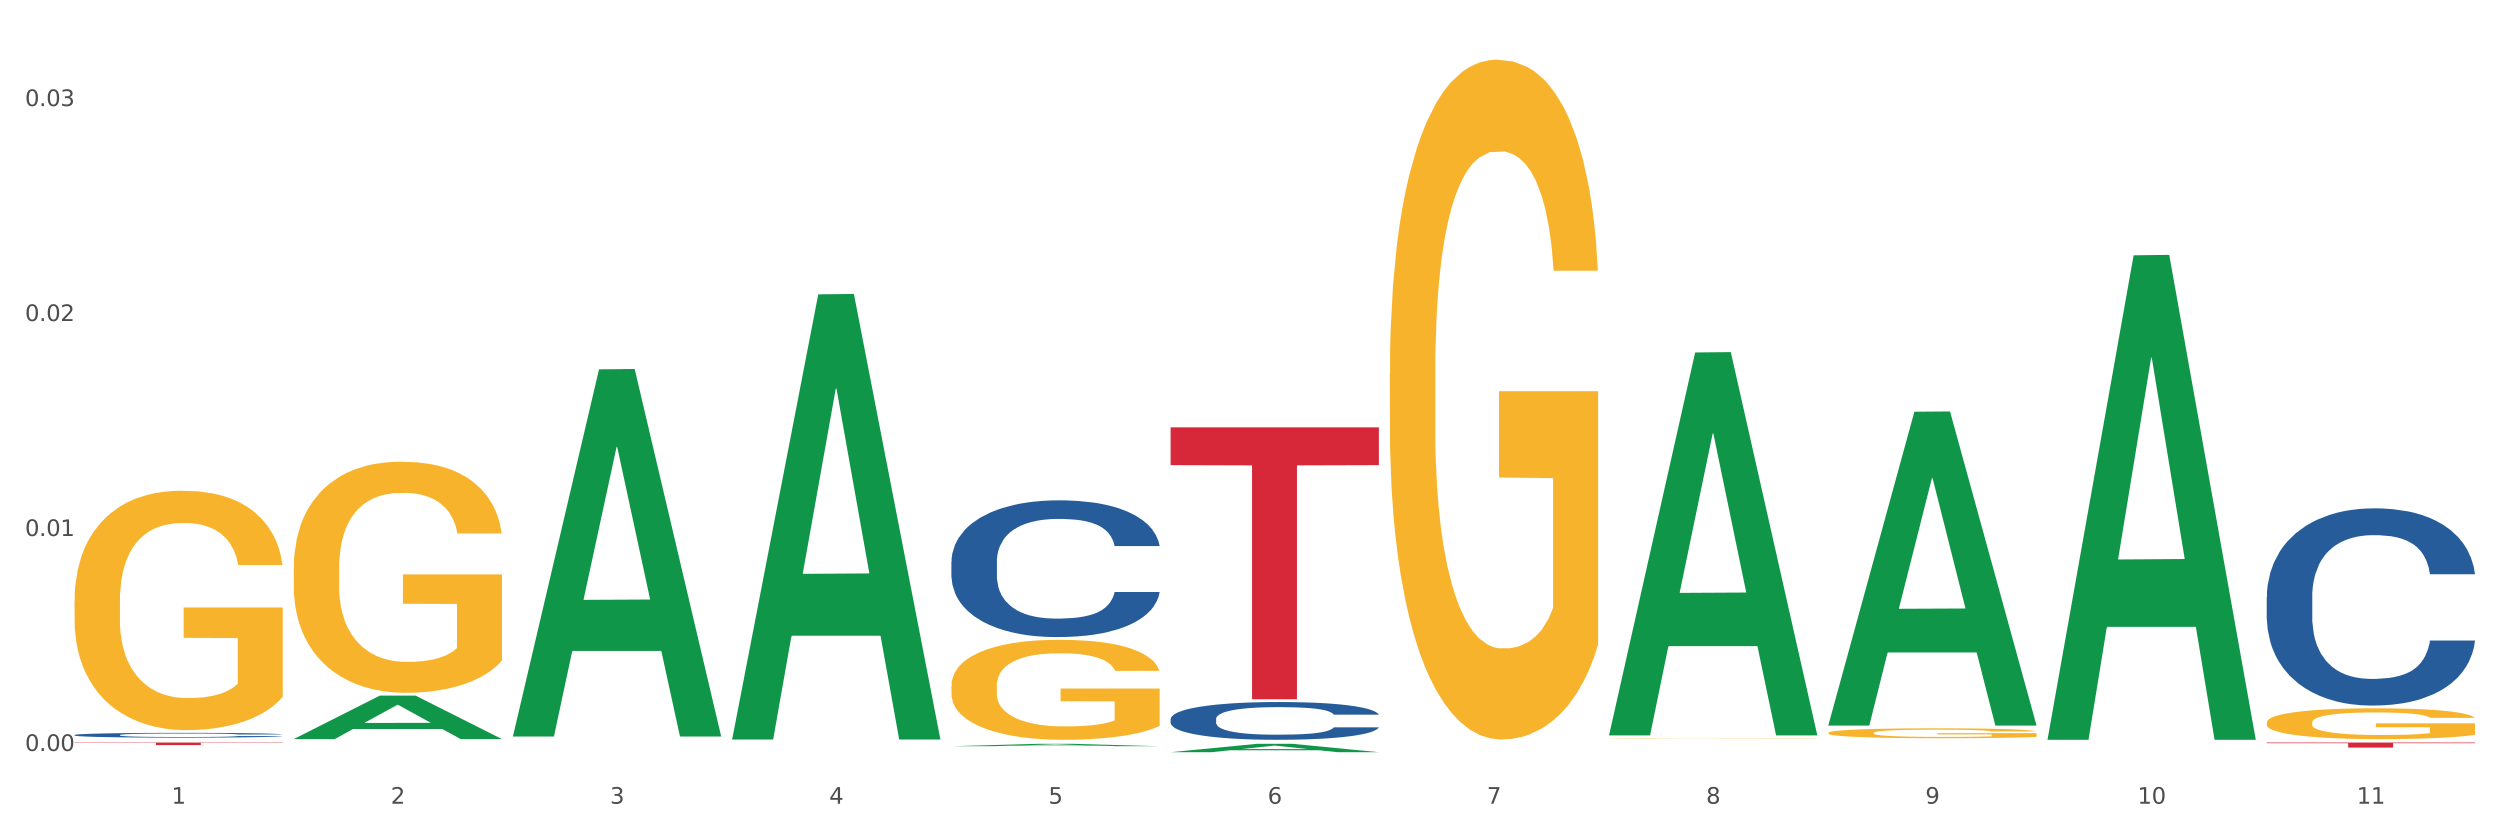
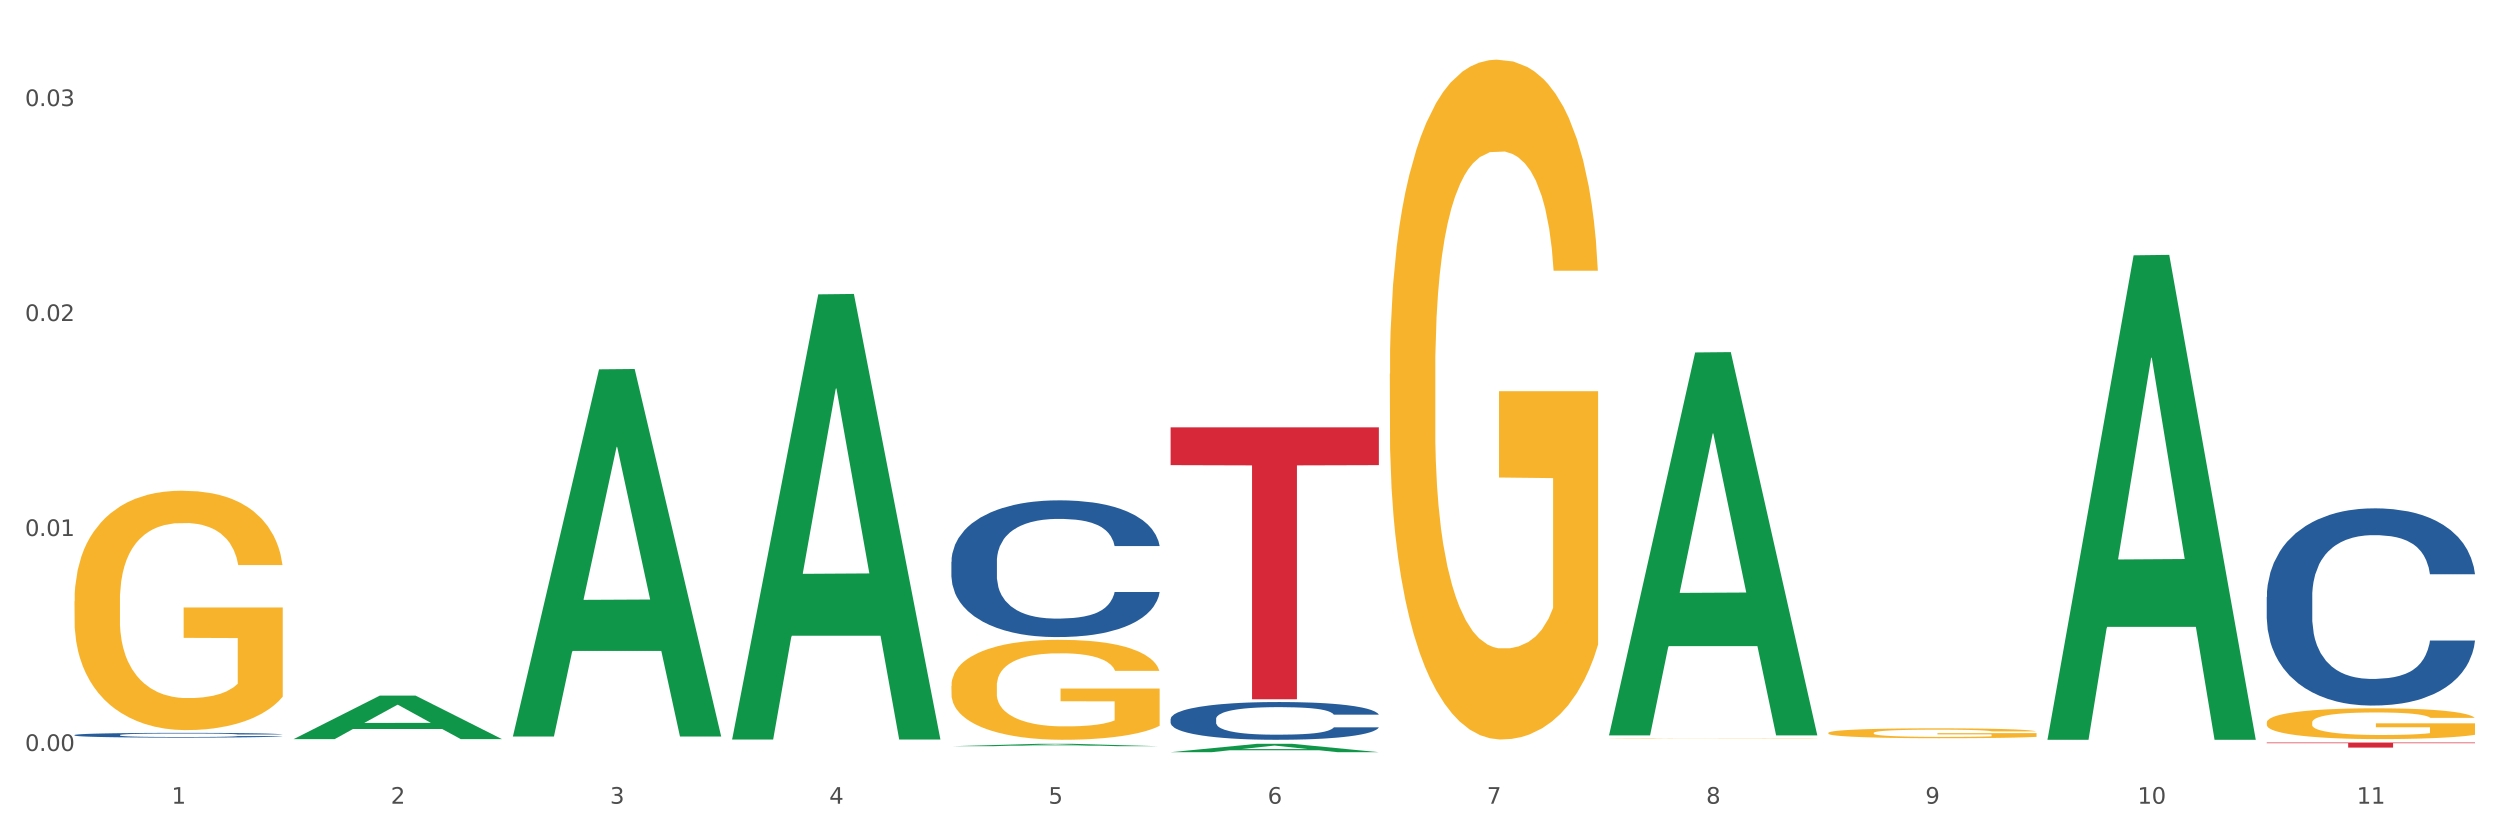
<svg xmlns="http://www.w3.org/2000/svg" xmlns:xlink="http://www.w3.org/1999/xlink" width="1080pt" height="360pt" viewBox="0 0 1080 360" version="1.1">
  <rect x="0" y="0" width="1080" height="360" fill="#333333" stroke="none" />
  <defs>
    <style type="text/css">*{stroke-linejoin: round; stroke-linecap: butt}</style>
  </defs>
  <g id="figure_1">
    <g id="patch_1">
      <path d="M 0 360  L 1080 360  L 1080 0  L 0 0  z " style="fill: #ffffff; stroke: #ffffff; stroke-linejoin: miter" />
    </g>
    <g id="axes_1">
      <g id="matplotlib.axis_1">
        <g id="xtick_1">
          <g id="text_1">
            <g style="fill: #4d4d4d" transform="translate(74.106 347.204) scale(0.096 -0.096)">
              <defs>
                <path id="DejaVuSans-31" d="M 794 531  L 1825 531  L 1825 4091  L 703 3866  L 703 4441  L 1819 4666  L 2450 4666  L 2450 531  L 3481 531  L 3481 0  L 794 0  L 794 531  z " transform="scale(0.016)" />
              </defs>
              <use xlink:href="#DejaVuSans-31" />
            </g>
          </g>
        </g>
        <g id="xtick_2">
          <g id="text_2">
            <g style="fill: #4d4d4d" transform="translate(168.812 347.204) scale(0.096 -0.096)">
              <defs>
                <path id="DejaVuSans-32" d="M 1228 531  L 3431 531  L 3431 0  L 469 0  L 469 531  Q 828 903 1448 1529  Q 2069 2156 2228 2338  Q 2531 2678 2651 2914  Q 2772 3150 2772 3378  Q 2772 3750 2511 3984  Q 2250 4219 1831 4219  Q 1534 4219 1204 4116  Q 875 4013 500 3803  L 500 4441  Q 881 4594 1212 4672  Q 1544 4750 1819 4750  Q 2544 4750 2975 4387  Q 3406 4025 3406 3419  Q 3406 3131 3298 2873  Q 3191 2616 2906 2266  Q 2828 2175 2409 1742  Q 1991 1309 1228 531  z " transform="scale(0.016)" />
              </defs>
              <use xlink:href="#DejaVuSans-32" />
            </g>
          </g>
        </g>
        <g id="xtick_3">
          <g id="text_3">
            <g style="fill: #4d4d4d" transform="translate(263.517 347.204) scale(0.096 -0.096)">
              <defs>
                <path id="DejaVuSans-33" d="M 2597 2516  Q 3050 2419 3304 2112  Q 3559 1806 3559 1356  Q 3559 666 3084 287  Q 2609 -91 1734 -91  Q 1441 -91 1130 -33  Q 819 25 488 141  L 488 750  Q 750 597 1062 519  Q 1375 441 1716 441  Q 2309 441 2620 675  Q 2931 909 2931 1356  Q 2931 1769 2642 2001  Q 2353 2234 1838 2234  L 1294 2234  L 1294 2753  L 1863 2753  Q 2328 2753 2575 2939  Q 2822 3125 2822 3475  Q 2822 3834 2567 4026  Q 2313 4219 1838 4219  Q 1578 4219 1281 4162  Q 984 4106 628 3988  L 628 4550  Q 988 4650 1302 4700  Q 1616 4750 1894 4750  Q 2613 4750 3031 4423  Q 3450 4097 3450 3541  Q 3450 3153 3228 2886  Q 3006 2619 2597 2516  z " transform="scale(0.016)" />
              </defs>
              <use xlink:href="#DejaVuSans-33" />
            </g>
          </g>
        </g>
        <g id="xtick_4">
          <g id="text_4">
            <g style="fill: #4d4d4d" transform="translate(358.223 347.204) scale(0.096 -0.096)">
              <defs>
                <path id="DejaVuSans-34" d="M 2419 4116  L 825 1625  L 2419 1625  L 2419 4116  z M 2253 4666  L 3047 4666  L 3047 1625  L 3713 1625  L 3713 1100  L 3047 1100  L 3047 0  L 2419 0  L 2419 1100  L 313 1100  L 313 1709  L 2253 4666  z " transform="scale(0.016)" />
              </defs>
              <use xlink:href="#DejaVuSans-34" />
            </g>
          </g>
        </g>
        <g id="xtick_5">
          <g id="text_5">
            <g style="fill: #4d4d4d" transform="translate(452.928 347.204) scale(0.096 -0.096)">
              <defs>
                <path id="DejaVuSans-35" d="M 691 4666  L 3169 4666  L 3169 4134  L 1269 4134  L 1269 2991  Q 1406 3038 1543 3061  Q 1681 3084 1819 3084  Q 2600 3084 3056 2656  Q 3513 2228 3513 1497  Q 3513 744 3044 326  Q 2575 -91 1722 -91  Q 1428 -91 1123 -41  Q 819 9 494 109  L 494 744  Q 775 591 1075 516  Q 1375 441 1709 441  Q 2250 441 2565 725  Q 2881 1009 2881 1497  Q 2881 1984 2565 2268  Q 2250 2553 1709 2553  Q 1456 2553 1204 2497  Q 953 2441 691 2322  L 691 4666  z " transform="scale(0.016)" />
              </defs>
              <use xlink:href="#DejaVuSans-35" />
            </g>
          </g>
        </g>
        <g id="xtick_6">
          <g id="text_6">
            <g style="fill: #4d4d4d" transform="translate(547.634 347.204) scale(0.096 -0.096)">
              <defs>
                <path id="DejaVuSans-36" d="M 2113 2584  Q 1688 2584 1439 2293  Q 1191 2003 1191 1497  Q 1191 994 1439 701  Q 1688 409 2113 409  Q 2538 409 2786 701  Q 3034 994 3034 1497  Q 3034 2003 2786 2293  Q 2538 2584 2113 2584  z M 3366 4563  L 3366 3988  Q 3128 4100 2886 4159  Q 2644 4219 2406 4219  Q 1781 4219 1451 3797  Q 1122 3375 1075 2522  Q 1259 2794 1537 2939  Q 1816 3084 2150 3084  Q 2853 3084 3261 2657  Q 3669 2231 3669 1497  Q 3669 778 3244 343  Q 2819 -91 2113 -91  Q 1303 -91 875 529  Q 447 1150 447 2328  Q 447 3434 972 4092  Q 1497 4750 2381 4750  Q 2619 4750 2861 4703  Q 3103 4656 3366 4563  z " transform="scale(0.016)" />
              </defs>
              <use xlink:href="#DejaVuSans-36" />
            </g>
          </g>
        </g>
        <g id="xtick_7">
          <g id="text_7">
            <g style="fill: #4d4d4d" transform="translate(642.339 347.204) scale(0.096 -0.096)">
              <defs>
                <path id="DejaVuSans-37" d="M 525 4666  L 3525 4666  L 3525 4397  L 1831 0  L 1172 0  L 2766 4134  L 525 4134  L 525 4666  z " transform="scale(0.016)" />
              </defs>
              <use xlink:href="#DejaVuSans-37" />
            </g>
          </g>
        </g>
        <g id="xtick_8">
          <g id="text_8">
            <g style="fill: #4d4d4d" transform="translate(737.044 347.204) scale(0.096 -0.096)">
              <defs>
                <path id="DejaVuSans-38" d="M 2034 2216  Q 1584 2216 1326 1975  Q 1069 1734 1069 1313  Q 1069 891 1326 650  Q 1584 409 2034 409  Q 2484 409 2743 651  Q 3003 894 3003 1313  Q 3003 1734 2745 1975  Q 2488 2216 2034 2216  z M 1403 2484  Q 997 2584 770 2862  Q 544 3141 544 3541  Q 544 4100 942 4425  Q 1341 4750 2034 4750  Q 2731 4750 3128 4425  Q 3525 4100 3525 3541  Q 3525 3141 3298 2862  Q 3072 2584 2669 2484  Q 3125 2378 3379 2068  Q 3634 1759 3634 1313  Q 3634 634 3220 271  Q 2806 -91 2034 -91  Q 1263 -91 848 271  Q 434 634 434 1313  Q 434 1759 690 2068  Q 947 2378 1403 2484  z M 1172 3481  Q 1172 3119 1398 2916  Q 1625 2713 2034 2713  Q 2441 2713 2670 2916  Q 2900 3119 2900 3481  Q 2900 3844 2670 4047  Q 2441 4250 2034 4250  Q 1625 4250 1398 4047  Q 1172 3844 1172 3481  z " transform="scale(0.016)" />
              </defs>
              <use xlink:href="#DejaVuSans-38" />
            </g>
          </g>
        </g>
        <g id="xtick_9">
          <g id="text_9">
            <g style="fill: #4d4d4d" transform="translate(831.75 347.204) scale(0.096 -0.096)">
              <defs>
                <path id="DejaVuSans-39" d="M 703 97  L 703 672  Q 941 559 1184 500  Q 1428 441 1663 441  Q 2288 441 2617 861  Q 2947 1281 2994 2138  Q 2813 1869 2534 1725  Q 2256 1581 1919 1581  Q 1219 1581 811 2004  Q 403 2428 403 3163  Q 403 3881 828 4315  Q 1253 4750 1959 4750  Q 2769 4750 3195 4129  Q 3622 3509 3622 2328  Q 3622 1225 3098 567  Q 2575 -91 1691 -91  Q 1453 -91 1209 -44  Q 966 3 703 97  z M 1959 2075  Q 2384 2075 2632 2365  Q 2881 2656 2881 3163  Q 2881 3666 2632 3958  Q 2384 4250 1959 4250  Q 1534 4250 1286 3958  Q 1038 3666 1038 3163  Q 1038 2656 1286 2365  Q 1534 2075 1959 2075  z " transform="scale(0.016)" />
              </defs>
              <use xlink:href="#DejaVuSans-39" />
            </g>
          </g>
        </g>
        <g id="xtick_10">
          <g id="text_10">
            <g style="fill: #4d4d4d" transform="translate(923.401 347.204) scale(0.096 -0.096)">
              <defs>
                <path id="DejaVuSans-30" d="M 2034 4250  Q 1547 4250 1301 3770  Q 1056 3291 1056 2328  Q 1056 1369 1301 889  Q 1547 409 2034 409  Q 2525 409 2770 889  Q 3016 1369 3016 2328  Q 3016 3291 2770 3770  Q 2525 4250 2034 4250  z M 2034 4750  Q 2819 4750 3233 4129  Q 3647 3509 3647 2328  Q 3647 1150 3233 529  Q 2819 -91 2034 -91  Q 1250 -91 836 529  Q 422 1150 422 2328  Q 422 3509 836 4129  Q 1250 4750 2034 4750  z " transform="scale(0.016)" />
              </defs>
              <use xlink:href="#DejaVuSans-31" />
              <use xlink:href="#DejaVuSans-30" transform="translate(63.623 0)" />
            </g>
          </g>
        </g>
        <g id="xtick_11">
          <g id="text_11">
            <g style="fill: #4d4d4d" transform="translate(1018.107 347.204) scale(0.096 -0.096)">
              <use xlink:href="#DejaVuSans-31" />
              <use xlink:href="#DejaVuSans-31" transform="translate(63.623 0)" />
            </g>
          </g>
        </g>
        <g id="xtick_12" />
        <g id="xtick_13" />
        <g id="xtick_14" />
        <g id="xtick_15" />
        <g id="xtick_16" />
        <g id="xtick_17" />
        <g id="xtick_18" />
        <g id="xtick_19" />
        <g id="xtick_20" />
        <g id="xtick_21" />
      </g>
      <g id="matplotlib.axis_2">
        <g id="ytick_1">
          <g id="text_12">
            <g style="fill: #4d4d4d" transform="translate(10.8 324.413) scale(0.096 -0.096)">
              <defs>
                <path id="DejaVuSans-2e" d="M 684 794  L 1344 794  L 1344 0  L 684 0  L 684 794  z " transform="scale(0.016)" />
              </defs>
              <use xlink:href="#DejaVuSans-30" />
              <use xlink:href="#DejaVuSans-2e" transform="translate(63.623 0)" />
              <use xlink:href="#DejaVuSans-30" transform="translate(95.41 0)" />
              <use xlink:href="#DejaVuSans-30" transform="translate(159.033 0)" />
            </g>
          </g>
        </g>
        <g id="ytick_2">
          <g id="text_13">
            <g style="fill: #4d4d4d" transform="translate(10.8 231.549) scale(0.096 -0.096)">
              <use xlink:href="#DejaVuSans-30" />
              <use xlink:href="#DejaVuSans-2e" transform="translate(63.623 0)" />
              <use xlink:href="#DejaVuSans-30" transform="translate(95.41 0)" />
              <use xlink:href="#DejaVuSans-31" transform="translate(159.033 0)" />
            </g>
          </g>
        </g>
        <g id="ytick_3">
          <g id="text_14">
            <g style="fill: #4d4d4d" transform="translate(10.8 138.685) scale(0.096 -0.096)">
              <use xlink:href="#DejaVuSans-30" />
              <use xlink:href="#DejaVuSans-2e" transform="translate(63.623 0)" />
              <use xlink:href="#DejaVuSans-30" transform="translate(95.41 0)" />
              <use xlink:href="#DejaVuSans-32" transform="translate(159.033 0)" />
            </g>
          </g>
        </g>
        <g id="ytick_4">
          <g id="text_15">
            <g style="fill: #4d4d4d" transform="translate(10.8 45.821) scale(0.096 -0.096)">
              <use xlink:href="#DejaVuSans-30" />
              <use xlink:href="#DejaVuSans-2e" transform="translate(63.623 0)" />
              <use xlink:href="#DejaVuSans-30" transform="translate(95.41 0)" />
              <use xlink:href="#DejaVuSans-33" transform="translate(159.033 0)" />
            </g>
          </g>
        </g>
        <g id="ytick_5" />
        <g id="ytick_6" />
        <g id="ytick_7" />
      </g>
      <g id="PolyCollection_1">
        <path d="M 126.88 319.26  L 126.973 319.242  L 164.074 300.502  L 179.471 300.484  L 216.851 319.295  L 199.042 319.295  L 190.973 314.915  L 152.666 314.915  L 152.387 314.985  L 144.596 319.295  L 126.88 319.295  L 126.88 319.26  L 157.489 312.301  L 186.15 312.283  L 171.958 304.494  L 171.773 304.458  L 171.587 304.511  L 157.396 312.283  L 157.489 312.301  L 126.88 319.26  z " clip-path="url(#p2c969db43b)" style="fill: #109648" />
        <path d="M 410.997 296.356  L 411.103 296.317  L 411.103 294.897  L 411.316 293.675  L 412.378 290.717  L 413.971 288.272  L 415.14 286.97  L 416.308 285.905  L 417.689 284.84  L 419.388 283.736  L 422.469 282.119  L 424.381 281.291  L 426.718 280.423  L 430.967 279.161  L 434.047 278.451  L 437.234 277.86  L 442.439 277.15  L 445.838 276.834  L 449.449 276.598  L 453.804 276.44  L 457.097 276.401  L 464.32 276.519  L 470.481 276.874  L 473.456 277.15  L 477.28 277.623  L 479.298 277.939  L 482.591 278.57  L 485.99 279.398  L 488.327 280.108  L 491.832 281.449  L 494.488 282.79  L 496.931 284.446  L 498.205 285.59  L 499.161 286.655  L 500.011 287.877  L 500.861 289.81  L 481.741 289.81  L 480.997 288.429  L 479.829 287.128  L 478.129 285.866  L 476.642 285.077  L 474.093 284.091  L 471.756 283.46  L 469.313 282.987  L 466.339 282.592  L 464.002 282.395  L 460.709 282.237  L 454.229 282.277  L 449.874 282.592  L 446.9 282.987  L 444.988 283.342  L 443.288 283.736  L 441.376 284.288  L 439.146 285.116  L 437.552 285.866  L 435.959 286.812  L 434.684 287.759  L 433.516 288.863  L 432.56 290.046  L 431.816 291.269  L 431.179 292.768  L 430.648 295.252  L 430.648 300.655  L 430.86 301.878  L 431.392 303.495  L 432.029 304.717  L 433.091 306.177  L 434.047 307.163  L 435.853 308.582  L 437.871 309.766  L 439.464 310.515  L 441.058 311.146  L 443.82 312.014  L 446.9 312.723  L 449.556 313.157  L 453.167 313.552  L 455.61 313.709  L 457.735 313.788  L 462.94 313.788  L 466.657 313.67  L 470.8 313.394  L 473.987 313.039  L 476.642 312.605  L 479.616 311.895  L 481.528 311.225  L 481.528 302.982  L 458.16 302.943  L 458.16 297.461  L 500.967 297.461  L 500.967 313.552  L 499.161 314.38  L 497.143 315.129  L 495.019 315.8  L 491.832 316.628  L 488.008 317.417  L 484.609 317.969  L 480.997 318.442  L 476.748 318.876  L 471.225 319.27  L 467.826 319.428  L 463.577 319.546  L 458.584 319.586  L 454.229 319.507  L 449.98 319.31  L 445.519 318.955  L 441.164 318.442  L 437.871 317.929  L 434.578 317.298  L 431.073 316.47  L 428.311 315.681  L 426.187 314.971  L 423.85 314.064  L 421.3 312.881  L 419.388 311.816  L 417.689 310.712  L 415.883 309.292  L 414.608 308.07  L 413.334 306.532  L 412.59 305.388  L 411.74 303.613  L 411.103 301.129  L 410.997 296.356  z " clip-path="url(#p2c969db43b)" style="fill: #f7b32b" />
        <path d="M 600.408 161.485  L 600.514 161.217  L 600.514 151.561  L 600.727 143.245  L 601.789 123.128  L 603.382 106.497  L 604.551 97.646  L 605.719 90.404  L 607.1 83.161  L 608.799 75.651  L 611.88 64.653  L 613.792 59.02  L 616.129 53.119  L 620.378 44.536  L 623.458 39.708  L 626.645 35.684  L 631.85 30.856  L 635.249 28.71  L 638.86 27.101  L 643.215 26.028  L 646.508 25.759  L 653.731 26.564  L 659.892 28.978  L 662.867 30.856  L 666.691 34.075  L 668.709 36.221  L 672.002 40.512  L 675.401 46.145  L 677.738 50.973  L 681.243 60.093  L 683.899 69.213  L 686.342 80.479  L 687.616 88.258  L 688.572 95.5  L 689.422 103.815  L 690.272 116.959  L 671.152 116.959  L 670.408 107.57  L 669.24 98.719  L 667.54 90.135  L 666.053 84.771  L 663.504 78.065  L 661.167 73.773  L 658.724 70.554  L 655.75 67.872  L 653.413 66.531  L 650.12 65.458  L 643.64 65.726  L 639.285 67.872  L 636.311 70.554  L 634.399 72.968  L 632.699 75.651  L 630.787 79.406  L 628.557 85.039  L 626.963 90.135  L 625.37 96.573  L 624.095 103.01  L 622.927 110.521  L 621.971 118.568  L 621.227 126.883  L 620.59 137.076  L 620.059 153.975  L 620.059 190.723  L 620.271 199.038  L 620.803 210.035  L 621.44 218.35  L 622.502 228.275  L 623.458 234.981  L 625.264 244.637  L 627.282 252.684  L 628.875 257.781  L 630.469 262.072  L 633.231 267.973  L 636.311 272.802  L 638.967 275.752  L 642.578 278.435  L 645.021 279.507  L 647.146 280.044  L 652.351 280.044  L 656.068 279.239  L 660.211 277.362  L 663.398 274.948  L 666.053 271.997  L 669.027 267.169  L 670.939 262.609  L 670.939 206.548  L 647.571 206.28  L 647.571 168.996  L 690.378 168.996  L 690.378 278.435  L 688.572 284.067  L 686.554 289.164  L 684.43 293.724  L 681.243 299.357  L 677.419 304.721  L 674.02 308.477  L 670.408 311.695  L 666.159 314.646  L 660.636 317.328  L 657.237 318.401  L 652.988 319.206  L 647.995 319.474  L 643.64 318.938  L 639.391 317.596  L 634.93 315.182  L 630.575 311.695  L 627.282 308.208  L 623.989 303.917  L 620.484 298.284  L 617.722 292.919  L 615.598 288.091  L 613.261 281.922  L 610.711 273.875  L 608.799 266.632  L 607.1 259.122  L 605.294 249.465  L 604.019 241.15  L 602.745 230.689  L 602.001 222.91  L 601.151 210.84  L 600.514 193.941  L 600.408 161.485  z " clip-path="url(#p2c969db43b)" style="fill: #f7b32b" />
        <path d="M 695.113 318.961  L 695.22 318.961  L 695.22 318.955  L 695.432 318.95  L 696.494 318.938  L 698.088 318.929  L 699.256 318.923  L 700.424 318.919  L 701.805 318.915  L 703.505 318.911  L 706.585 318.904  L 708.497 318.901  L 710.834 318.897  L 715.083 318.892  L 718.164 318.89  L 721.35 318.887  L 726.555 318.884  L 729.954 318.883  L 733.566 318.882  L 737.921 318.882  L 741.214 318.881  L 748.437 318.882  L 754.598 318.883  L 757.572 318.884  L 761.396 318.886  L 763.414 318.888  L 766.707 318.89  L 770.106 318.893  L 772.443 318.896  L 775.948 318.902  L 778.604 318.907  L 781.047 318.913  L 782.322 318.918  L 783.278 318.922  L 784.128 318.927  L 784.977 318.935  L 765.857 318.935  L 765.114 318.929  L 763.945 318.924  L 762.246 318.919  L 760.759 318.916  L 758.209 318.912  L 755.872 318.91  L 753.429 318.908  L 750.455 318.906  L 748.118 318.905  L 744.825 318.905  L 738.346 318.905  L 733.991 318.906  L 731.016 318.908  L 729.104 318.909  L 727.405 318.911  L 725.493 318.913  L 723.262 318.916  L 721.669 318.919  L 720.076 318.923  L 718.801 318.927  L 717.632 318.931  L 716.676 318.936  L 715.933 318.941  L 715.296 318.946  L 714.764 318.956  L 714.764 318.978  L 714.977 318.983  L 715.508 318.989  L 716.145 318.994  L 717.208 319  L 718.164 319.004  L 719.969 319.009  L 721.988 319.014  L 723.581 319.017  L 725.174 319.02  L 727.936 319.023  L 731.016 319.026  L 733.672 319.028  L 737.284 319.029  L 739.727 319.03  L 741.851 319.03  L 747.056 319.03  L 750.774 319.03  L 754.916 319.028  L 758.103 319.027  L 760.759 319.025  L 763.733 319.022  L 765.645 319.02  L 765.645 318.987  L 742.276 318.987  L 742.276 318.965  L 785.084 318.965  L 785.084 319.029  L 783.278 319.032  L 781.26 319.035  L 779.135 319.038  L 775.948 319.041  L 772.124 319.044  L 768.725 319.047  L 765.114 319.049  L 760.865 319.05  L 755.341 319.052  L 751.942 319.052  L 747.693 319.053  L 742.701 319.053  L 738.346 319.053  L 734.097 319.052  L 729.636 319.051  L 725.28 319.049  L 721.988 319.046  L 718.695 319.044  L 715.189 319.041  L 712.428 319.038  L 710.303 319.035  L 707.966 319.031  L 705.417 319.026  L 703.505 319.022  L 701.805 319.018  L 700 319.012  L 698.725 319.007  L 697.45 319.001  L 696.707 318.997  L 695.857 318.99  L 695.22 318.98  L 695.113 318.961  z " clip-path="url(#p2c969db43b)" style="fill: #f7b32b" />
        <path d="M 789.819 316.615  L 789.925 316.611  L 789.925 316.471  L 790.138 316.349  L 791.2 316.056  L 792.793 315.814  L 793.962 315.685  L 795.13 315.579  L 796.511 315.474  L 798.21 315.364  L 801.291 315.204  L 803.203 315.122  L 805.54 315.036  L 809.789 314.911  L 812.869 314.84  L 816.056 314.782  L 821.261 314.711  L 824.66 314.68  L 828.271 314.657  L 832.626 314.641  L 835.919 314.637  L 843.142 314.649  L 849.303 314.684  L 852.277 314.711  L 856.101 314.758  L 858.12 314.79  L 861.413 314.852  L 864.812 314.934  L 867.149 315.005  L 870.654 315.138  L 873.309 315.27  L 875.753 315.435  L 877.027 315.548  L 877.983 315.654  L 878.833 315.775  L 879.683 315.966  L 860.563 315.966  L 859.819 315.829  L 858.651 315.7  L 856.951 315.575  L 855.464 315.497  L 852.915 315.399  L 850.578 315.337  L 848.135 315.29  L 845.161 315.251  L 842.824 315.231  L 839.531 315.216  L 833.051 315.22  L 828.696 315.251  L 825.722 315.29  L 823.81 315.325  L 822.11 315.364  L 820.198 315.419  L 817.968 315.501  L 816.374 315.575  L 814.781 315.669  L 813.506 315.763  L 812.338 315.872  L 811.382 315.99  L 810.638 316.111  L 810.001 316.26  L 809.47 316.506  L 809.47 317.041  L 809.682 317.163  L 810.213 317.323  L 810.851 317.444  L 811.913 317.589  L 812.869 317.686  L 814.675 317.827  L 816.693 317.944  L 818.286 318.019  L 819.88 318.081  L 822.641 318.167  L 825.722 318.238  L 828.377 318.281  L 831.989 318.32  L 834.432 318.335  L 836.557 318.343  L 841.761 318.343  L 845.479 318.332  L 849.622 318.304  L 852.809 318.269  L 855.464 318.226  L 858.438 318.156  L 860.35 318.089  L 860.35 317.272  L 836.981 317.268  L 836.981 316.725  L 879.789 316.725  L 879.789 318.32  L 877.983 318.402  L 875.965 318.476  L 873.841 318.543  L 870.654 318.625  L 866.83 318.703  L 863.431 318.758  L 859.819 318.805  L 855.57 318.848  L 850.047 318.887  L 846.648 318.902  L 842.399 318.914  L 837.406 318.918  L 833.051 318.91  L 828.802 318.891  L 824.341 318.855  L 819.986 318.805  L 816.693 318.754  L 813.4 318.691  L 809.895 318.609  L 807.133 318.531  L 805.009 318.461  L 802.672 318.371  L 800.122 318.253  L 798.21 318.148  L 796.511 318.038  L 794.705 317.898  L 793.43 317.776  L 792.156 317.624  L 791.412 317.511  L 790.562 317.335  L 789.925 317.088  L 789.819 316.615  z " clip-path="url(#p2c969db43b)" style="fill: #f7b32b" />
        <path d="M 979.23 312.138  L 979.336 312.126  L 979.336 311.688  L 979.548 311.312  L 980.611 310.4  L 982.204 309.647  L 983.372 309.246  L 984.541 308.918  L 985.922 308.59  L 987.621 308.25  L 990.702 307.752  L 992.614 307.497  L 994.951 307.23  L 999.2 306.841  L 1002.28 306.622  L 1005.467 306.44  L 1010.672 306.221  L 1014.071 306.124  L 1017.682 306.051  L 1022.037 306.003  L 1025.33 305.99  L 1032.553 306.027  L 1038.714 306.136  L 1041.688 306.221  L 1045.512 306.367  L 1047.531 306.464  L 1050.824 306.659  L 1054.223 306.914  L 1056.56 307.132  L 1060.065 307.546  L 1062.72 307.959  L 1065.164 308.469  L 1066.438 308.821  L 1067.394 309.149  L 1068.244 309.526  L 1069.094 310.121  L 1049.974 310.121  L 1049.23 309.696  L 1048.062 309.295  L 1046.362 308.906  L 1044.875 308.663  L 1042.326 308.359  L 1039.989 308.165  L 1037.546 308.019  L 1034.572 307.898  L 1032.235 307.837  L 1028.942 307.788  L 1022.462 307.801  L 1018.107 307.898  L 1015.133 308.019  L 1013.221 308.129  L 1011.521 308.25  L 1009.609 308.42  L 1007.379 308.675  L 1005.785 308.906  L 1004.192 309.198  L 1002.917 309.489  L 1001.749 309.829  L 1000.793 310.194  L 1000.049 310.57  L 999.412 311.032  L 998.881 311.797  L 998.881 313.462  L 999.093 313.838  L 999.624 314.337  L 1000.262 314.713  L 1001.324 315.163  L 1002.28 315.466  L 1004.086 315.904  L 1006.104 316.268  L 1007.697 316.499  L 1009.291 316.693  L 1012.052 316.961  L 1015.133 317.179  L 1017.788 317.313  L 1021.4 317.434  L 1023.843 317.483  L 1025.968 317.507  L 1031.172 317.507  L 1034.89 317.471  L 1039.033 317.386  L 1042.22 317.276  L 1044.875 317.143  L 1047.849 316.924  L 1049.761 316.718  L 1049.761 314.179  L 1026.392 314.166  L 1026.392 312.478  L 1069.2 312.478  L 1069.2 317.434  L 1067.394 317.69  L 1065.376 317.92  L 1063.252 318.127  L 1060.065 318.382  L 1056.241 318.625  L 1052.842 318.795  L 1049.23 318.941  L 1044.981 319.074  L 1039.458 319.196  L 1036.059 319.245  L 1031.81 319.281  L 1026.817 319.293  L 1022.462 319.269  L 1018.213 319.208  L 1013.752 319.099  L 1009.397 318.941  L 1006.104 318.783  L 1002.811 318.589  L 999.306 318.333  L 996.544 318.09  L 994.42 317.872  L 992.083 317.592  L 989.533 317.228  L 987.621 316.9  L 985.922 316.56  L 984.116 316.122  L 982.841 315.746  L 981.567 315.272  L 980.823 314.92  L 979.973 314.373  L 979.336 313.608  L 979.23 312.138  z " clip-path="url(#p2c969db43b)" style="fill: #f7b32b" />
        <path d="M 979.23 257.885  L 979.336 257.807  L 979.336 255.629  L 979.655 252.671  L 980.825 247.224  L 982.314 243.1  L 984.866 238.275  L 986.249 236.251  L 988.057 233.995  L 991.779 230.337  L 996.033 227.224  L 999.01 225.512  L 1001.244 224.423  L 1006.242 222.477  L 1009.114 221.621  L 1012.091 220.921  L 1014.644 220.454  L 1018.898 219.909  L 1022.301 219.676  L 1026.236 219.598  L 1029.532 219.676  L 1033.893 219.987  L 1040.273 220.921  L 1042.719 221.466  L 1046.016 222.4  L 1049.419 223.645  L 1052.184 224.89  L 1055.375 226.68  L 1058.672 229.014  L 1061.862 231.971  L 1064.095 234.695  L 1065.903 237.574  L 1067.498 241.076  L 1068.668 244.889  L 1069.2 248.08  L 1049.738 248.08  L 1049.207 245.201  L 1048.143 242.088  L 1047.08 239.987  L 1045.91 238.275  L 1044.102 236.329  L 1042.507 235.084  L 1039.848 233.606  L 1037.402 232.672  L 1035.381 232.127  L 1032.935 231.66  L 1027.724 231.193  L 1024.002 231.193  L 1021.663 231.349  L 1018.791 231.738  L 1016.345 232.283  L 1013.474 233.216  L 1011.24 234.228  L 1009.007 235.551  L 1007.731 236.485  L 1005.817 238.197  L 1004.541 239.598  L 1002.839 242.01  L 1001.882 243.722  L 1000.18 248.158  L 999.436 251.426  L 999.117 253.683  L 998.904 256.173  L 998.904 268.313  L 999.542 273.76  L 1000.074 276.095  L 1000.925 278.741  L 1002.52 282.165  L 1004.86 285.511  L 1007.306 287.924  L 1009.326 289.402  L 1011.24 290.492  L 1013.155 291.348  L 1015.494 292.126  L 1017.409 292.593  L 1020.28 293.06  L 1023.683 293.293  L 1026.342 293.293  L 1031.766 292.904  L 1034.212 292.515  L 1036.551 291.97  L 1039.104 291.114  L 1041.124 290.18  L 1042.294 289.48  L 1044.208 288.001  L 1045.697 286.445  L 1046.973 284.655  L 1047.824 283.099  L 1048.781 280.764  L 1049.526 278.118  L 1049.738 276.718  L 1069.2 276.718  L 1068.775 279.519  L 1068.03 282.243  L 1066.541 285.9  L 1065.371 288.001  L 1063.564 290.569  L 1061.649 292.748  L 1058.991 295.161  L 1056.545 296.951  L 1053.992 298.507  L 1051.227 299.908  L 1046.229 301.853  L 1044.421 302.398  L 1040.592 303.332  L 1037.615 303.877  L 1033.254 304.421  L 1028.788 304.733  L 1024.109 304.81  L 1019.961 304.655  L 1015.388 304.188  L 1012.517 303.721  L 1009.326 303.021  L 1005.604 301.931  L 1002.095 300.608  L 998.798 299.052  L 995.714 297.262  L 992.842 295.239  L 989.12 291.892  L 986.355 288.624  L 984.334 285.589  L 982.952 283.021  L 981.569 279.753  L 980.825 277.496  L 979.655 272.048  L 979.23 266.99  L 979.23 257.885  z " clip-path="url(#p2c969db43b)" style="fill: #255c99" />
        <path d="M 505.702 310.604  L 505.809 310.589  L 505.809 310.172  L 506.128 309.606  L 507.298 308.563  L 508.786 307.774  L 511.339 306.85  L 512.721 306.463  L 514.529 306.031  L 518.251 305.331  L 522.505 304.735  L 525.483 304.407  L 527.716 304.199  L 532.715 303.826  L 535.586 303.663  L 538.564 303.528  L 541.116 303.439  L 545.37 303.335  L 548.773 303.29  L 552.708 303.275  L 556.005 303.29  L 560.365 303.35  L 566.746 303.528  L 569.192 303.633  L 572.489 303.811  L 575.892 304.05  L 578.657 304.288  L 581.847 304.631  L 585.144 305.078  L 588.335 305.644  L 590.568 306.165  L 592.376 306.716  L 593.971 307.386  L 595.141 308.116  L 595.673 308.727  L 576.211 308.727  L 575.679 308.176  L 574.616 307.58  L 573.552 307.178  L 572.382 306.85  L 570.575 306.478  L 568.979 306.239  L 566.321 305.956  L 563.875 305.778  L 561.854 305.673  L 559.408 305.584  L 554.197 305.495  L 550.475 305.495  L 548.135 305.524  L 545.264 305.599  L 542.818 305.703  L 539.946 305.882  L 537.713 306.076  L 535.48 306.329  L 534.204 306.508  L 532.289 306.835  L 531.013 307.103  L 529.312 307.565  L 528.354 307.893  L 526.653 308.742  L 525.908 309.367  L 525.589 309.799  L 525.377 310.276  L 525.377 312.6  L 526.015 313.642  L 526.547 314.089  L 527.397 314.596  L 528.993 315.251  L 531.332 315.892  L 533.778 316.353  L 535.799 316.636  L 537.713 316.845  L 539.627 317.009  L 541.967 317.158  L 543.881 317.247  L 546.753 317.337  L 550.156 317.381  L 552.814 317.381  L 558.238 317.307  L 560.684 317.232  L 563.024 317.128  L 565.576 316.964  L 567.597 316.785  L 568.767 316.651  L 570.681 316.368  L 572.17 316.07  L 573.446 315.728  L 574.297 315.43  L 575.254 314.983  L 575.998 314.477  L 576.211 314.209  L 595.673 314.209  L 595.247 314.745  L 594.503 315.266  L 593.014 315.966  L 591.844 316.368  L 590.036 316.86  L 588.122 317.277  L 585.463 317.739  L 583.017 318.081  L 580.465 318.379  L 577.7 318.647  L 572.701 319.02  L 570.894 319.124  L 567.065 319.303  L 564.087 319.407  L 559.727 319.511  L 555.26 319.571  L 550.581 319.586  L 546.434 319.556  L 541.861 319.467  L 538.989 319.377  L 535.799 319.243  L 532.077 319.035  L 528.567 318.781  L 525.27 318.484  L 522.186 318.141  L 519.315 317.754  L 515.593 317.113  L 512.828 316.488  L 510.807 315.907  L 509.425 315.415  L 508.042 314.789  L 507.298 314.357  L 506.128 313.315  L 505.702 312.347  L 505.702 310.604  z " clip-path="url(#p2c969db43b)" style="fill: #255c99" />
        <path d="M 410.997 242.687  L 411.103 242.633  L 411.103 241.122  L 411.422 239.072  L 412.592 235.295  L 414.081 232.435  L 416.633 229.09  L 418.016 227.687  L 419.824 226.123  L 423.546 223.587  L 427.8 221.429  L 430.778 220.242  L 433.011 219.487  L 438.009 218.138  L 440.881 217.544  L 443.858 217.059  L 446.411 216.735  L 450.665 216.357  L 454.068 216.195  L 458.003 216.141  L 461.299 216.195  L 465.66 216.411  L 472.041 217.059  L 474.487 217.436  L 477.783 218.084  L 481.186 218.947  L 483.951 219.81  L 487.142 221.051  L 490.439 222.67  L 493.629 224.72  L 495.862 226.608  L 497.67 228.605  L 499.266 231.033  L 500.435 233.676  L 500.967 235.888  L 481.505 235.888  L 480.974 233.892  L 479.91 231.734  L 478.847 230.277  L 477.677 229.09  L 475.869 227.741  L 474.274 226.878  L 471.615 225.853  L 469.169 225.206  L 467.149 224.828  L 464.703 224.504  L 459.491 224.18  L 455.769 224.18  L 453.43 224.288  L 450.558 224.558  L 448.112 224.936  L 445.241 225.583  L 443.008 226.285  L 440.774 227.202  L 439.498 227.849  L 437.584 229.036  L 436.308 230.007  L 434.606 231.68  L 433.649 232.867  L 431.947 235.942  L 431.203 238.208  L 430.884 239.773  L 430.671 241.5  L 430.671 249.916  L 431.309 253.693  L 431.841 255.312  L 432.692 257.146  L 434.287 259.52  L 436.627 261.84  L 439.073 263.513  L 441.093 264.538  L 443.008 265.293  L 444.922 265.887  L 447.262 266.426  L 449.176 266.75  L 452.047 267.074  L 455.45 267.235  L 458.109 267.235  L 463.533 266.966  L 465.979 266.696  L 468.318 266.318  L 470.871 265.725  L 472.891 265.077  L 474.061 264.592  L 475.975 263.567  L 477.464 262.487  L 478.74 261.247  L 479.591 260.167  L 480.548 258.549  L 481.293 256.714  L 481.505 255.743  L 500.967 255.743  L 500.542 257.686  L 499.797 259.574  L 498.308 262.11  L 497.139 263.567  L 495.331 265.347  L 493.416 266.858  L 490.758 268.53  L 488.312 269.771  L 485.759 270.85  L 482.994 271.821  L 477.996 273.17  L 476.188 273.548  L 472.36 274.195  L 469.382 274.573  L 465.022 274.951  L 460.555 275.167  L 455.876 275.221  L 451.728 275.113  L 447.155 274.789  L 444.284 274.465  L 441.093 273.98  L 437.371 273.224  L 433.862 272.307  L 430.565 271.228  L 427.481 269.987  L 424.609 268.584  L 420.887 266.264  L 418.122 263.998  L 416.102 261.894  L 414.719 260.114  L 413.337 257.847  L 412.592 256.283  L 411.422 252.506  L 410.997 248.999  L 410.997 242.687  z " clip-path="url(#p2c969db43b)" style="fill: #255c99" />
        <path d="M 32.175 317.523  L 32.281 317.521  L 32.281 317.468  L 32.6 317.396  L 33.77 317.264  L 35.259 317.164  L 37.811 317.046  L 39.194 316.997  L 41.002 316.942  L 44.724 316.854  L 48.978 316.778  L 51.956 316.736  L 54.189 316.71  L 59.187 316.663  L 62.059 316.642  L 65.036 316.625  L 67.589 316.613  L 71.843 316.6  L 75.246 316.594  L 79.181 316.593  L 82.477 316.594  L 86.838 316.602  L 93.219 316.625  L 95.665 316.638  L 98.961 316.661  L 102.365 316.691  L 105.13 316.721  L 108.32 316.765  L 111.617 316.821  L 114.807 316.893  L 117.041 316.959  L 118.848 317.029  L 120.444 317.114  L 121.613 317.207  L 122.145 317.285  L 102.684 317.285  L 102.152 317.215  L 101.088 317.139  L 100.025 317.088  L 98.855 317.046  L 97.047 316.999  L 95.452 316.969  L 92.793 316.933  L 90.347 316.91  L 88.327 316.897  L 85.881 316.886  L 80.67 316.874  L 76.947 316.874  L 74.608 316.878  L 71.736 316.888  L 69.29 316.901  L 66.419 316.923  L 64.186 316.948  L 61.952 316.98  L 60.676 317.003  L 58.762 317.045  L 57.486 317.079  L 55.784 317.137  L 54.827 317.179  L 53.126 317.287  L 52.381 317.366  L 52.062 317.421  L 51.849 317.481  L 51.849 317.776  L 52.487 317.909  L 53.019 317.965  L 53.87 318.03  L 55.465 318.113  L 57.805 318.194  L 60.251 318.253  L 62.271 318.289  L 64.186 318.315  L 66.1 318.336  L 68.44 318.355  L 70.354 318.366  L 73.225 318.378  L 76.628 318.383  L 79.287 318.383  L 84.711 318.374  L 87.157 318.364  L 89.496 318.351  L 92.049 318.33  L 94.069 318.308  L 95.239 318.291  L 97.153 318.255  L 98.642 318.217  L 99.919 318.173  L 100.769 318.136  L 101.726 318.079  L 102.471 318.015  L 102.684 317.981  L 122.145 317.981  L 121.72 318.049  L 120.975 318.115  L 119.487 318.204  L 118.317 318.255  L 116.509 318.317  L 114.595 318.37  L 111.936 318.429  L 109.49 318.472  L 106.937 318.51  L 104.172 318.544  L 99.174 318.591  L 97.366 318.605  L 93.538 318.627  L 90.56 318.64  L 86.2 318.654  L 81.733 318.661  L 77.054 318.663  L 72.906 318.659  L 68.333 318.648  L 65.462 318.637  L 62.271 318.62  L 58.549 318.593  L 55.04 318.561  L 51.743 318.523  L 48.659 318.48  L 45.788 318.431  L 42.065 318.349  L 39.3 318.27  L 37.28 318.196  L 35.897 318.134  L 34.515 318.054  L 33.77 317.999  L 32.6 317.867  L 32.175 317.744  L 32.175 317.523  z " clip-path="url(#p2c969db43b)" style="fill: #255c99" />
-         <path d="M 126.88 245.592  L 126.987 245.5  L 126.987 242.218  L 127.199 239.391  L 128.261 232.551  L 129.855 226.897  L 131.023 223.888  L 132.192 221.426  L 133.572 218.963  L 135.272 216.41  L 138.352 212.671  L 140.264 210.756  L 142.601 208.75  L 146.85 205.832  L 149.931 204.19  L 153.117 202.822  L 158.322 201.181  L 161.721 200.451  L 165.333 199.904  L 169.688 199.539  L 172.981 199.448  L 180.204 199.722  L 186.365 200.543  L 189.339 201.181  L 193.163 202.275  L 195.181 203.005  L 198.474 204.464  L 201.873 206.379  L 204.21 208.02  L 207.716 211.121  L 210.371 214.221  L 212.814 218.052  L 214.089 220.696  L 215.045 223.158  L 215.895 225.985  L 216.744 230.454  L 197.624 230.454  L 196.881 227.262  L 195.712 224.253  L 194.013 221.334  L 192.526 219.511  L 189.976 217.231  L 187.64 215.772  L 185.196 214.677  L 182.222 213.765  L 179.885 213.309  L 176.592 212.945  L 170.113 213.036  L 165.758 213.765  L 162.784 214.677  L 160.872 215.498  L 159.172 216.41  L 157.26 217.687  L 155.029 219.602  L 153.436 221.334  L 151.843 223.523  L 150.568 225.712  L 149.4 228.265  L 148.444 231.001  L 147.7 233.828  L 147.063 237.293  L 146.532 243.038  L 146.532 255.532  L 146.744 258.359  L 147.275 262.097  L 147.912 264.924  L 148.975 268.299  L 149.931 270.578  L 151.736 273.861  L 153.755 276.597  L 155.348 278.33  L 156.941 279.789  L 159.703 281.795  L 162.784 283.437  L 165.439 284.44  L 169.051 285.352  L 171.494 285.716  L 173.618 285.899  L 178.823 285.899  L 182.541 285.625  L 186.684 284.987  L 189.87 284.166  L 192.526 283.163  L 195.5 281.521  L 197.412 279.971  L 197.412 260.912  L 174.043 260.821  L 174.043 248.145  L 216.851 248.145  L 216.851 285.352  L 215.045 287.267  L 213.027 288.999  L 210.902 290.55  L 207.716 292.465  L 203.892 294.288  L 200.492 295.565  L 196.881 296.659  L 192.632 297.663  L 187.108 298.574  L 183.709 298.939  L 179.46 299.213  L 174.468 299.304  L 170.113 299.122  L 165.864 298.666  L 161.403 297.845  L 157.048 296.659  L 153.755 295.474  L 150.462 294.015  L 146.956 292.1  L 144.195 290.276  L 142.07 288.635  L 139.733 286.537  L 137.184 283.801  L 135.272 281.339  L 133.572 278.786  L 131.767 275.503  L 130.492 272.676  L 129.217 269.119  L 128.474 266.475  L 127.624 262.371  L 126.987 256.626  L 126.88 245.592  z " clip-path="url(#p2c969db43b)" style="fill: #f7b32b" />
-         <path d="M 32.175 320.766  L 122.145 320.766  L 122.145 320.918  L 86.754 320.919  L 86.754 321.858  L 67.353 321.858  L 67.353 320.919  L 32.175 320.918  L 32.175 320.767  L 32.175 320.766  z " clip-path="url(#p2c969db43b)" style="fill: #d62839" />
        <path d="M 505.702 184.611  L 595.673 184.611  L 595.673 200.937  L 560.281 201.047  L 560.281 302.095  L 540.88 302.095  L 540.88 201.047  L 505.702 200.937  L 505.702 184.721  L 505.702 184.611  z " clip-path="url(#p2c969db43b)" style="fill: #d62839" />
        <path d="M 979.23 320.766  L 1069.2 320.766  L 1069.2 321.07  L 1033.809 321.072  L 1033.809 322.953  L 1014.408 322.953  L 1014.408 321.072  L 979.23 321.07  L 979.23 320.768  L 979.23 320.766  z " clip-path="url(#p2c969db43b)" style="fill: #d62839" />
        <path d="M 32.175 259.78  L 32.281 259.686  L 32.281 256.286  L 32.494 253.358  L 33.556 246.274  L 35.149 240.418  L 36.318 237.301  L 37.486 234.751  L 38.867 232.2  L 40.567 229.556  L 43.647 225.683  L 45.559 223.7  L 47.896 221.622  L 52.145 218.599  L 55.225 216.899  L 58.412 215.482  L 63.617 213.782  L 67.016 213.027  L 70.627 212.46  L 74.983 212.082  L 78.275 211.988  L 85.499 212.271  L 91.659 213.121  L 94.634 213.782  L 98.458 214.916  L 100.476 215.671  L 103.769 217.183  L 107.168 219.166  L 109.505 220.866  L 113.01 224.077  L 115.666 227.289  L 118.109 231.256  L 119.383 233.995  L 120.339 236.545  L 121.189 239.473  L 122.039 244.101  L 102.919 244.101  L 102.175 240.795  L 101.007 237.679  L 99.307 234.656  L 97.82 232.767  L 95.271 230.406  L 92.934 228.895  L 90.491 227.761  L 87.517 226.817  L 85.18 226.344  L 81.887 225.967  L 75.407 226.061  L 71.052 226.817  L 68.078 227.761  L 66.166 228.611  L 64.467 229.556  L 62.555 230.878  L 60.324 232.862  L 58.731 234.656  L 57.137 236.923  L 55.863 239.19  L 54.694 241.834  L 53.738 244.668  L 52.995 247.596  L 52.357 251.185  L 51.826 257.136  L 51.826 270.076  L 52.039 273.004  L 52.57 276.876  L 53.207 279.804  L 54.269 283.299  L 55.225 285.66  L 57.031 289.06  L 59.049 291.894  L 60.643 293.689  L 62.236 295.2  L 64.998 297.278  L 68.078 298.978  L 70.734 300.017  L 74.345 300.961  L 76.788 301.339  L 78.913 301.528  L 84.118 301.528  L 87.835 301.245  L 91.978 300.584  L 95.165 299.734  L 97.82 298.695  L 100.795 296.994  L 102.707 295.389  L 102.707 275.648  L 79.338 275.554  L 79.338 262.425  L 122.145 262.425  L 122.145 300.961  L 120.339 302.945  L 118.321 304.739  L 116.197 306.345  L 113.01 308.329  L 109.186 310.218  L 105.787 311.54  L 102.175 312.673  L 97.927 313.712  L 92.403 314.657  L 89.004 315.035  L 84.755 315.318  L 79.763 315.413  L 75.407 315.224  L 71.159 314.751  L 66.697 313.901  L 62.342 312.673  L 59.049 311.446  L 55.756 309.934  L 52.251 307.951  L 49.489 306.062  L 47.365 304.362  L 45.028 302.189  L 42.479 299.356  L 40.567 296.805  L 38.867 294.161  L 37.061 290.761  L 35.787 287.833  L 34.512 284.149  L 33.768 281.41  L 32.919 277.159  L 32.281 271.209  L 32.175 259.78  z " clip-path="url(#p2c969db43b)" style="fill: #f7b32b" />
        <path d="M 221.586 317.877  L 221.679 317.728  L 258.78 159.55  L 274.177 159.401  L 311.556 318.175  L 293.748 318.175  L 285.678 281.202  L 247.371 281.202  L 247.093 281.799  L 239.302 318.175  L 221.586 318.175  L 221.586 317.877  L 252.194 259.138  L 280.855 258.989  L 266.664 193.243  L 266.478 192.945  L 266.293 193.392  L 252.102 258.989  L 252.194 259.138  L 221.586 317.877  z " clip-path="url(#p2c969db43b)" style="fill: #109648" />
-         <path d="M 410.997 322.37  L 411.09 322.369  L 448.191 321.335  L 463.588 321.334  L 500.967 322.372  L 483.159 322.372  L 475.089 322.13  L 436.782 322.13  L 436.504 322.134  L 428.713 322.372  L 410.997 322.372  L 410.997 322.37  L 441.605 321.986  L 470.266 321.985  L 456.075 321.555  L 455.889 321.553  L 455.704 321.556  L 441.513 321.985  L 441.605 321.986  L 410.997 322.37  z " clip-path="url(#p2c969db43b)" style="fill: #109648" />
+         <path d="M 410.997 322.37  L 448.191 321.335  L 463.588 321.334  L 500.967 322.372  L 483.159 322.372  L 475.089 322.13  L 436.782 322.13  L 436.504 322.134  L 428.713 322.372  L 410.997 322.372  L 410.997 322.37  L 441.605 321.986  L 470.266 321.985  L 456.075 321.555  L 455.889 321.553  L 455.704 321.556  L 441.513 321.985  L 441.605 321.986  L 410.997 322.37  z " clip-path="url(#p2c969db43b)" style="fill: #109648" />
        <path d="M 505.702 324.943  L 505.795 324.939  L 542.896 321.335  L 558.293 321.332  L 595.673 324.95  L 577.864 324.95  L 569.795 324.107  L 531.488 324.107  L 531.209 324.121  L 523.418 324.95  L 505.702 324.95  L 505.702 324.943  L 536.311 323.604  L 564.971 323.601  L 550.78 322.103  L 550.595 322.096  L 550.409 322.107  L 536.218 323.601  L 536.311 323.604  L 505.702 324.943  z " clip-path="url(#p2c969db43b)" style="fill: #109648" />
        <path d="M 695.113 317.39  L 695.206 317.235  L 732.307 152.259  L 747.704 152.104  L 785.084 317.701  L 767.275 317.701  L 759.206 279.14  L 720.899 279.14  L 720.62 279.762  L 712.829 317.701  L 695.113 317.701  L 695.113 317.39  L 725.722 256.127  L 754.382 255.972  L 740.191 187.4  L 740.006 187.089  L 739.82 187.556  L 725.629 255.972  L 725.722 256.127  L 695.113 317.39  z " clip-path="url(#p2c969db43b)" style="fill: #109648" />
-         <path d="M 789.819 313.202  L 789.912 313.075  L 827.013 177.868  L 842.41 177.741  L 879.789 313.457  L 861.981 313.457  L 853.911 281.854  L 815.604 281.854  L 815.326 282.363  L 807.535 313.457  L 789.819 313.457  L 789.819 313.202  L 820.427 262.994  L 849.088 262.866  L 834.897 206.668  L 834.711 206.413  L 834.526 206.796  L 820.335 262.866  L 820.427 262.994  L 789.819 313.202  z " clip-path="url(#p2c969db43b)" style="fill: #109648" />
        <path d="M 884.524 319.192  L 884.617 318.996  L 921.718 110.295  L 937.115 110.099  L 974.495 319.586  L 956.686 319.586  L 948.616 270.804  L 910.31 270.804  L 910.031 271.591  L 902.24 319.586  L 884.524 319.586  L 884.524 319.192  L 915.133 241.692  L 943.793 241.495  L 929.602 154.75  L 929.417 154.357  L 929.231 154.947  L 915.04 241.495  L 915.133 241.692  L 884.524 319.192  z " clip-path="url(#p2c969db43b)" style="fill: #109648" />
        <path d="M 316.291 319.11  L 316.384 318.929  L 353.485 127.159  L 368.882 126.979  L 406.262 319.471  L 388.453 319.471  L 380.384 274.647  L 342.077 274.647  L 341.798 275.37  L 334.007 319.471  L 316.291 319.471  L 316.291 319.11  L 346.9 247.897  L 375.56 247.716  L 361.369 168.008  L 361.184 167.646  L 360.998 168.188  L 346.807 247.716  L 346.9 247.897  L 316.291 319.11  z " clip-path="url(#p2c969db43b)" style="fill: #109648" />
      </g>
    </g>
  </g>
  <defs>
    <clipPath id="p2c969db43b">
      <rect x="32.175" y="10.8" width="1037.025" height="329.109" />
    </clipPath>
  </defs>
</svg>